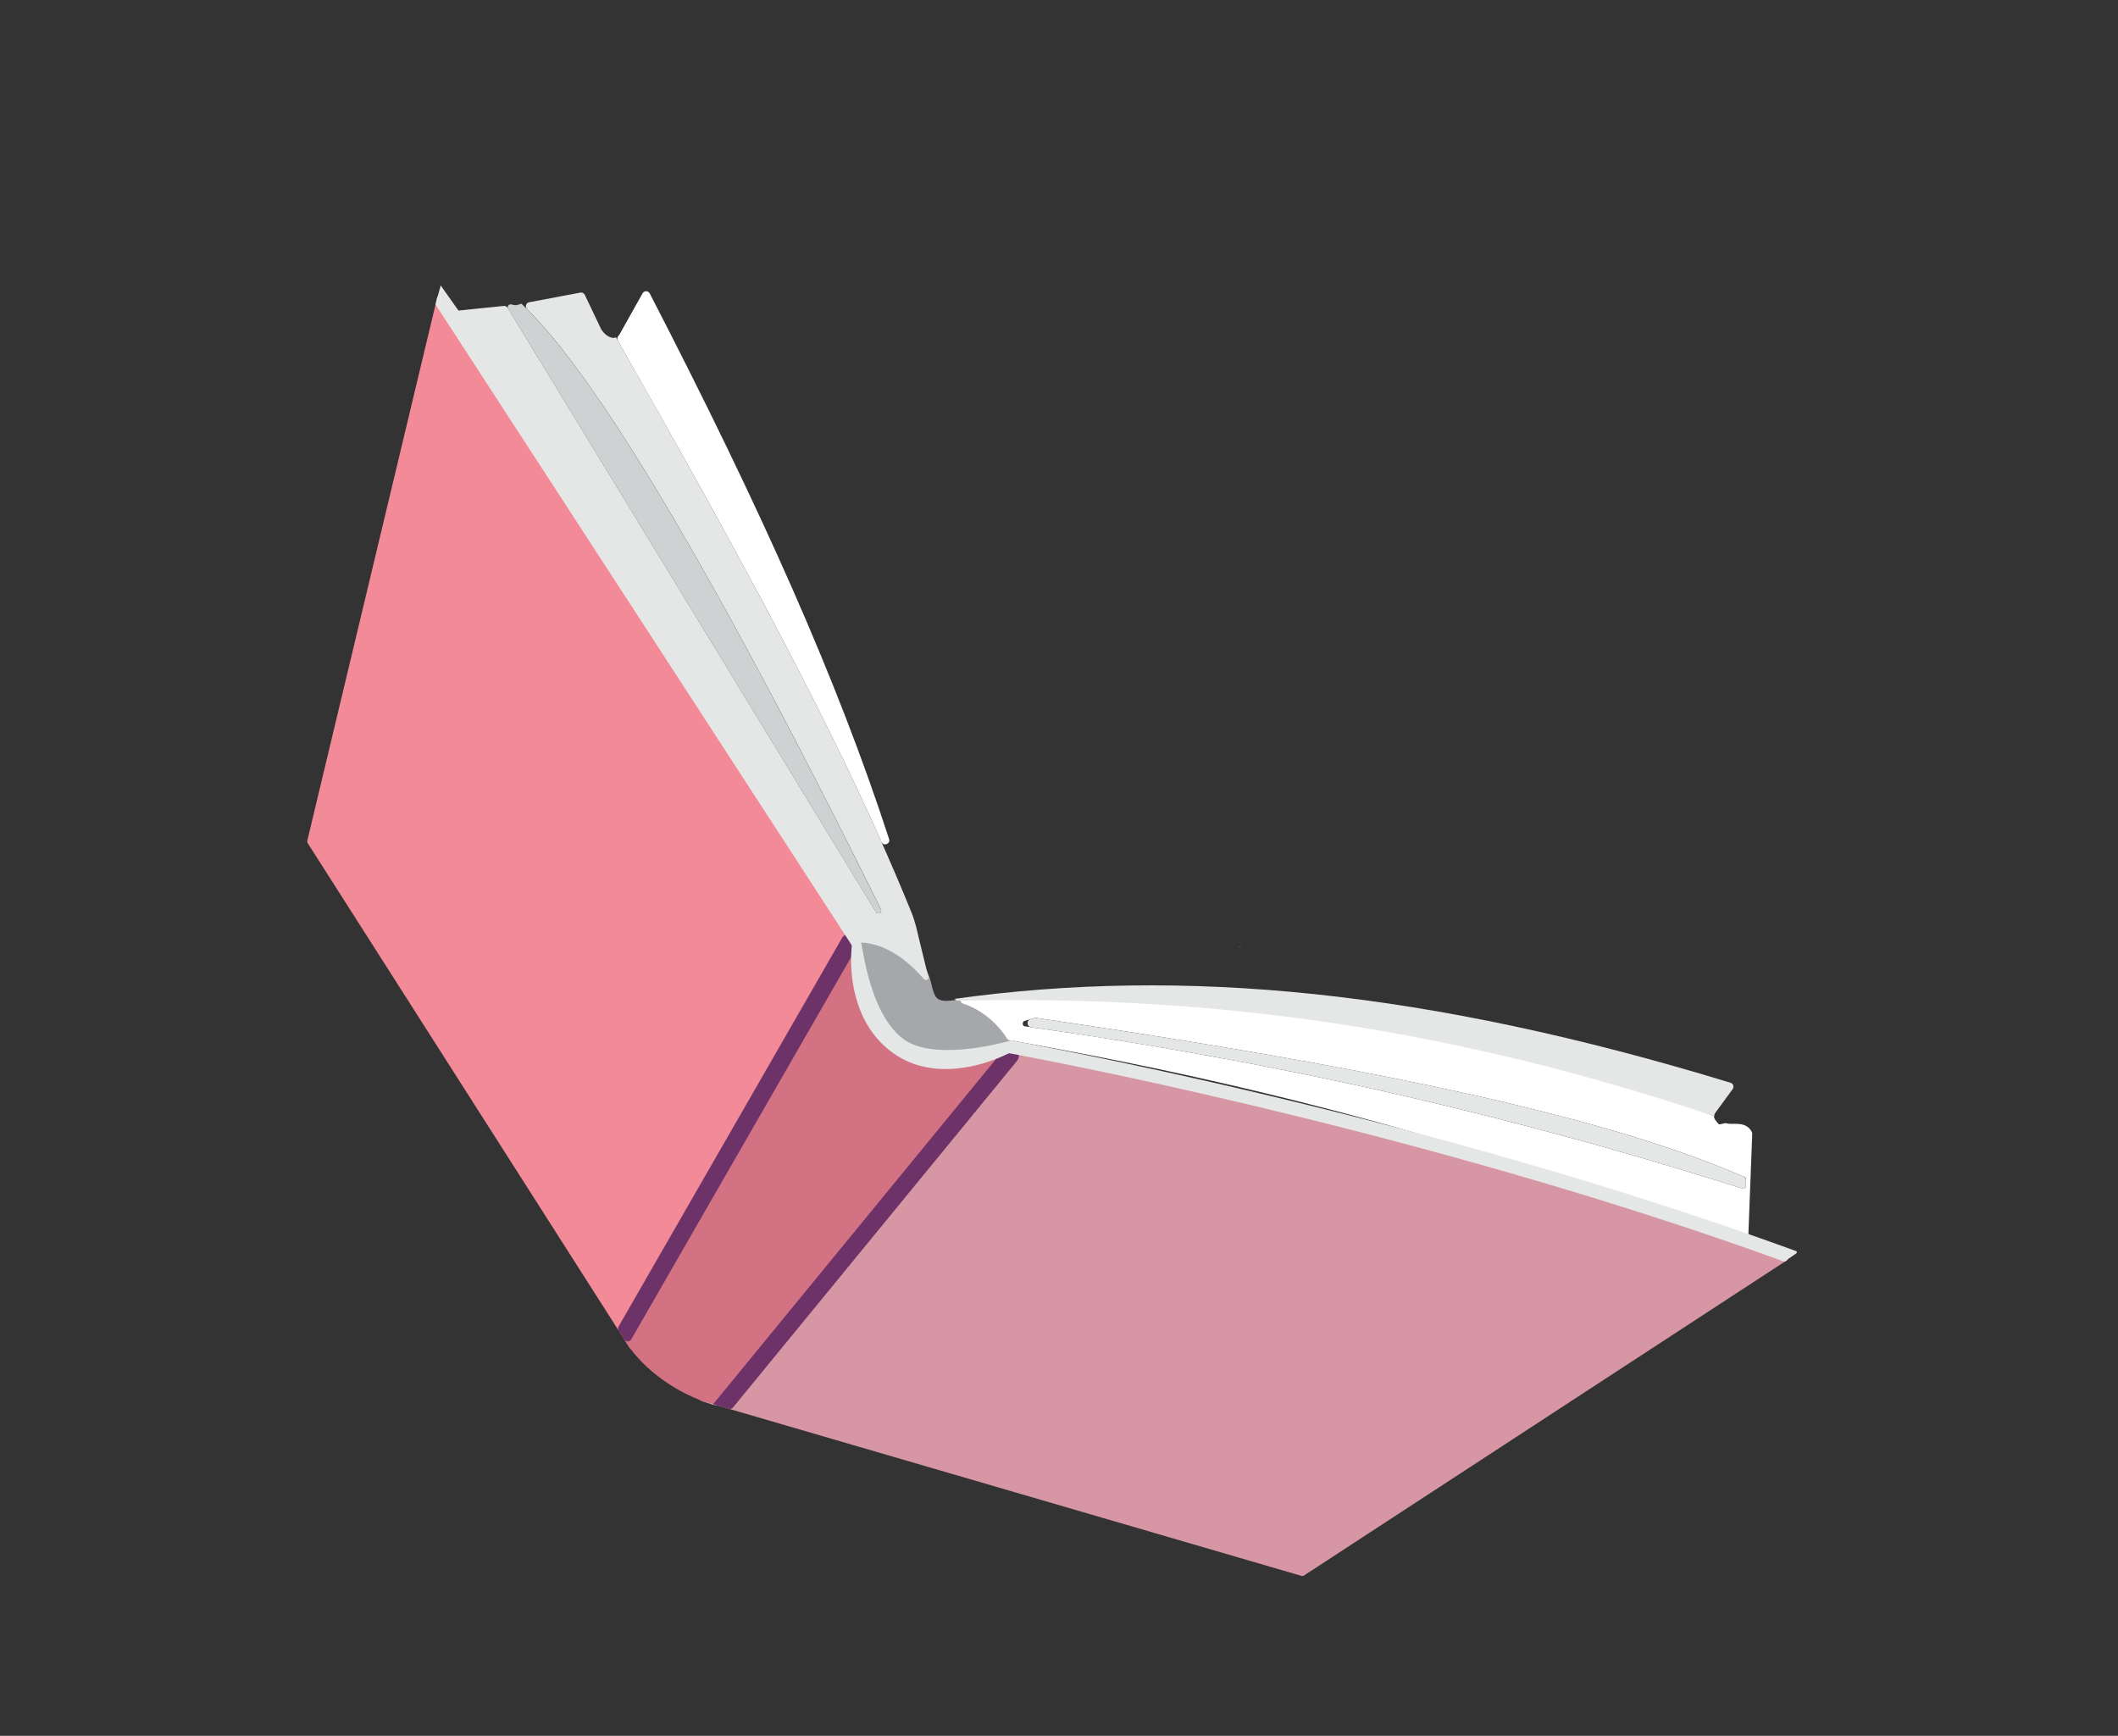
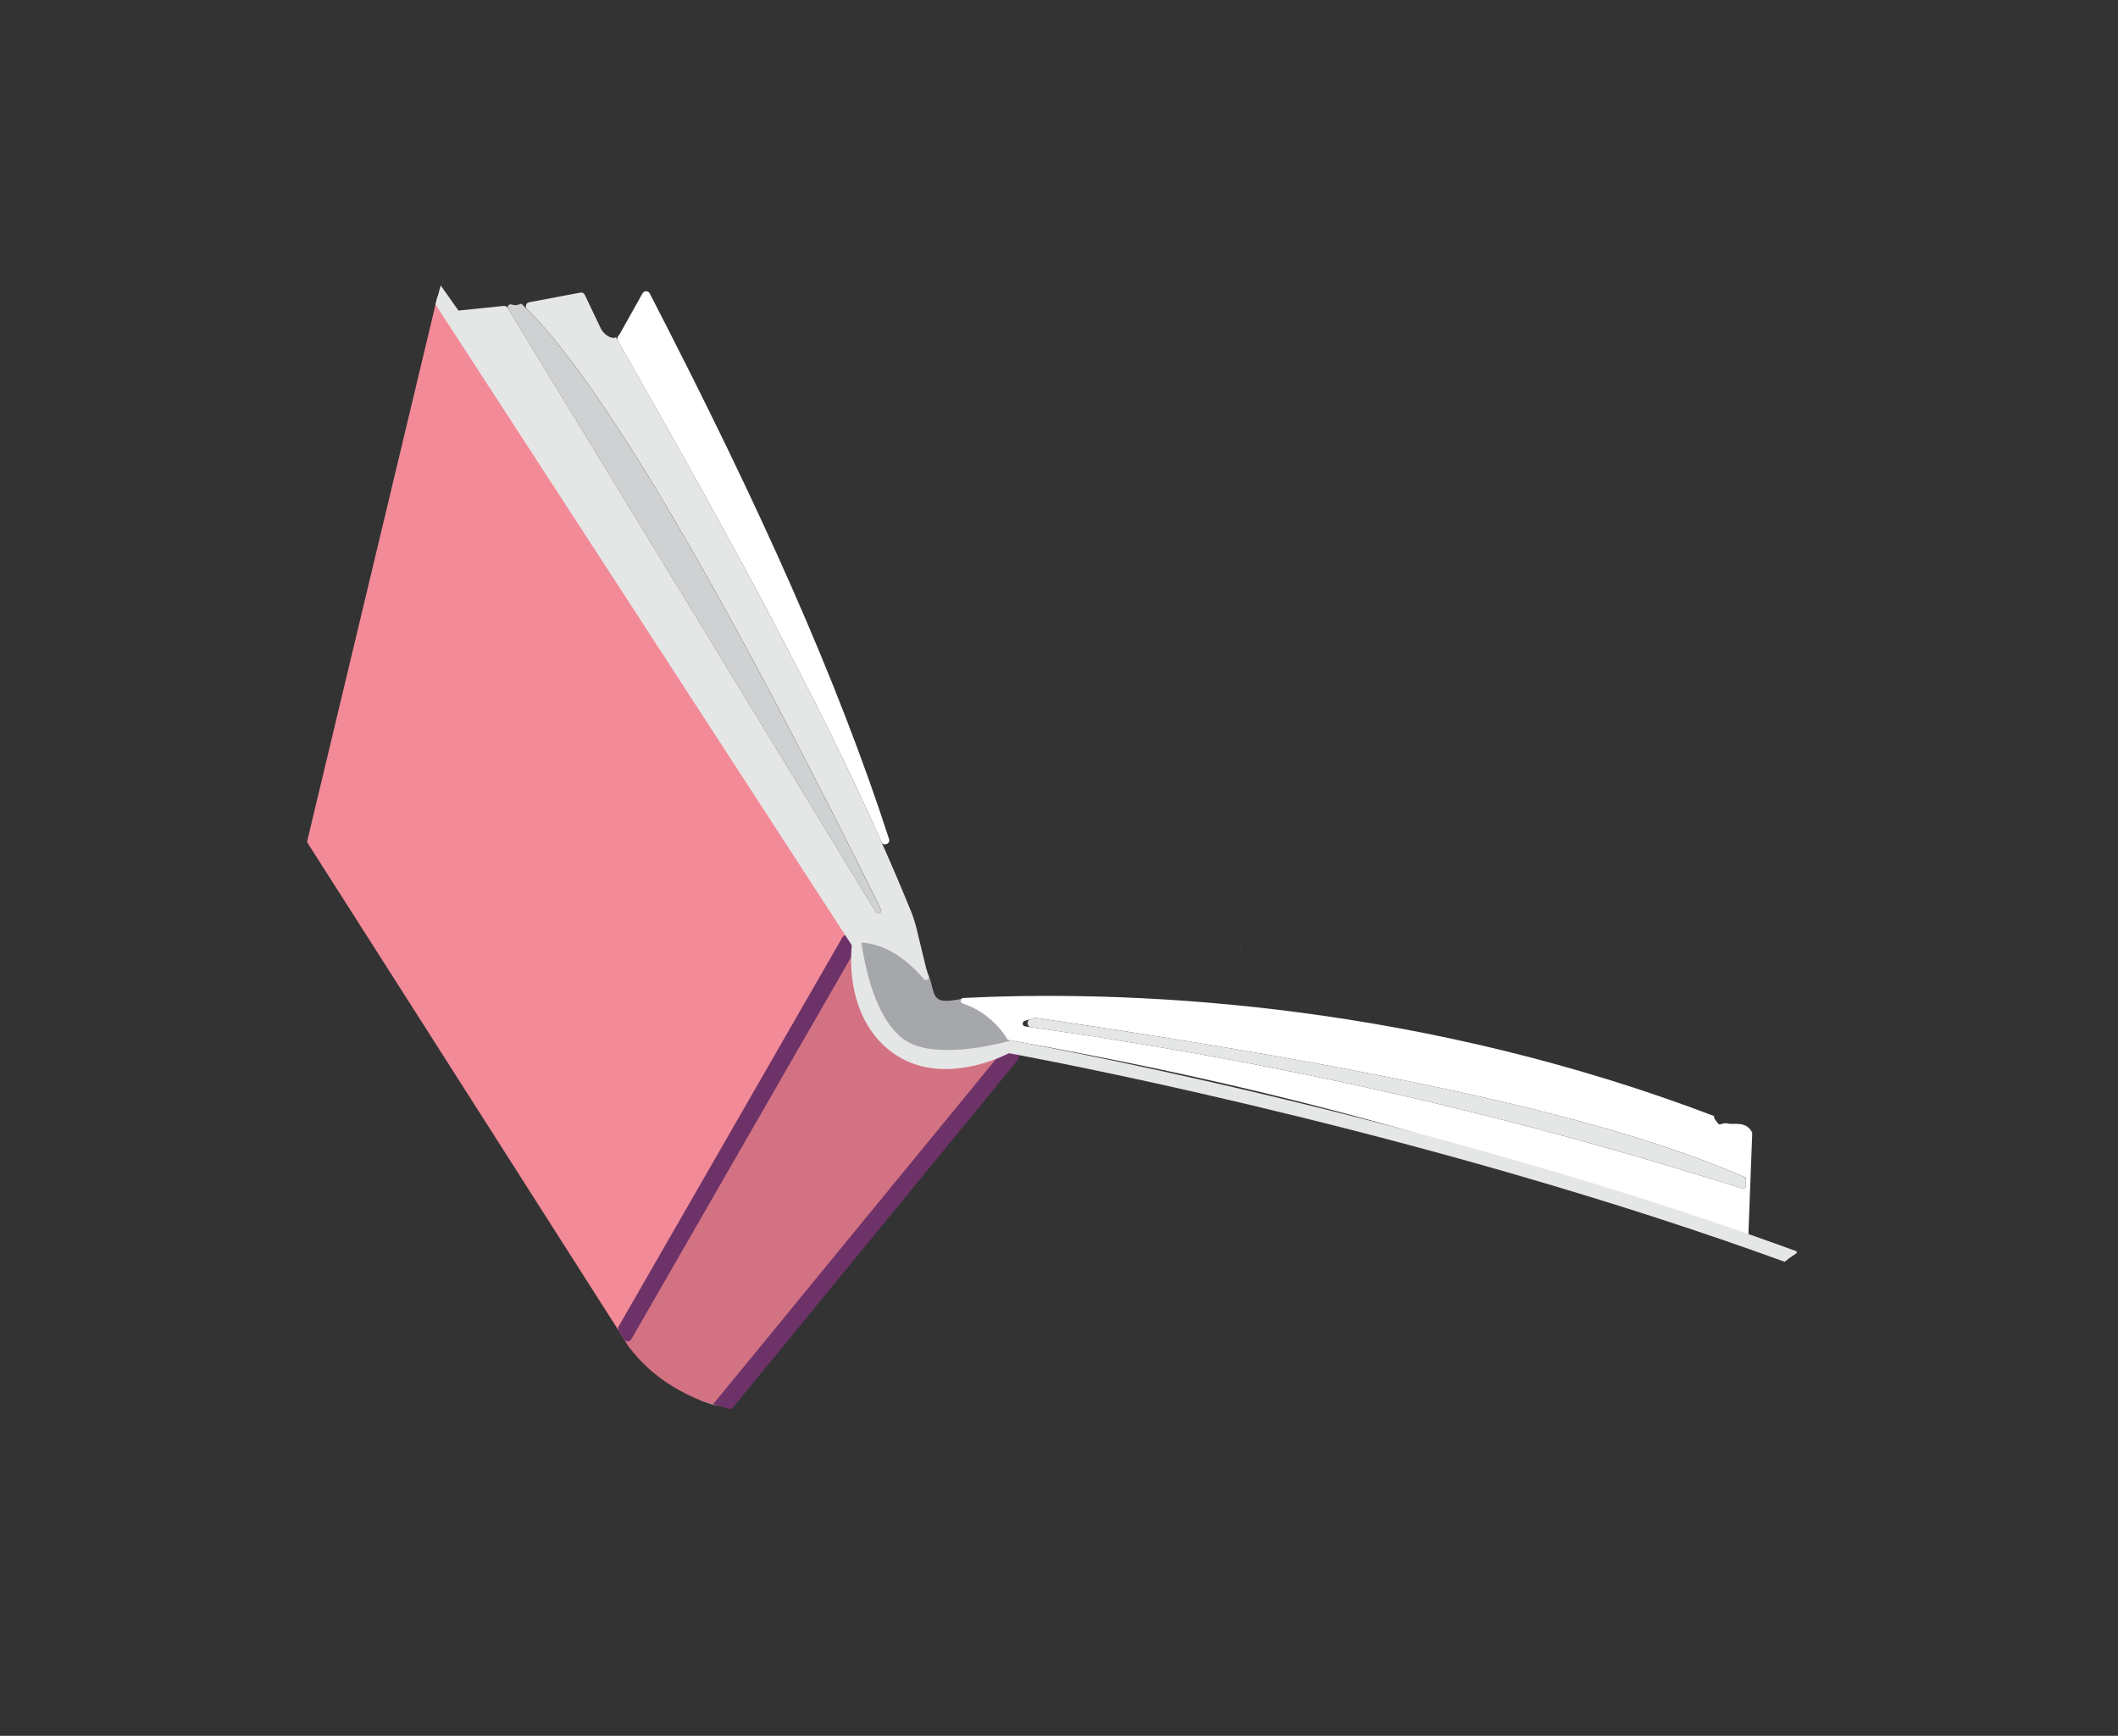
<svg xmlns="http://www.w3.org/2000/svg" id="Layer_1" viewBox="0 0 1340.4 1098.47">
  <rect x="0" y="0" width="1340.4" height="1098.47" fill="#333333" stroke="none" />
  <defs>
    <style>.cls-1{fill:#fff;}.cls-2{fill:#f38a97;}.cls-3{fill:#e5e6e6;}.cls-4{fill:#6d3268;}.cls-5{fill:#a6a7aa;}.cls-6{fill:#cacaa2;}.cls-7{fill:#cfd1d2;}.cls-8{fill:#d37283;}.cls-9{fill:#d696a4;}</style>
  </defs>
  <polygon class="cls-6" points="784.99 599.03 785.29 598.61 784.27 599.14 784.99 599.03" />
  <path class="cls-5" d="m609.24,631.94c-.91.11-1.96.47-2.61.58-5.04.66-12.34,2.42-14.86-2.52-1.72-3.39-2.16-7.3-3.32-10.93-.75-2.37-2.47-4.48-3.06-7-.14-.58-.61-.95-1.18-1.12-2.82-.82-10.79-13.14-12.48-13.51-3.84-.83-24.5-21.28-28.37-21.93-7.19-1.23,5.93,33.12-1.55,33.05h-1.17s-1.55.54-1.55.54l1.34.98c.11.08.22.17.32.27,24.9,24.33,4.09,80,94.82,55.49-6.65,1.8,33.92-24.29-6.05-30.63-3.31-.52-14.54,1-15.46-2.22-.38-1.36-2.48-.08-3.38-.82-.36-.26-.86-.3-1.43-.23h0Z" />
-   <path class="cls-9" d="m443.44,883.9l69.32-93.5.22-.25,99.79-98.53,25.17-24.85.38-.37c.41-.4.98-.58,1.54-.47.35.06.7.12,1.06.18,1.28.23,2.55.47,3.82.71,170.8,30.97,316.62,69.03,485.74,127.55,1.08.37,1.46,1.57,1.01,2.47-.13.27-.33.5-.61.69l-1.49.97-4.18,2.73-300.03,195.84c-.43.28-.97.35-1.46.21l-360.88-105.29-1.12-.33-7.54-2.19-.06-.02s-.04-.02-.06,0l-2.82-.61s-.05,0-.07-.03h0s-.07-.02-.07-.02l-5.7-1.8h-.01s-1.03-.33-1.03-.33l-.15-.05c-.06-.02-.1-.06-.15-.1-.09-.04-.16-.08-.23-.15-.75-.55-.95-1.63-.35-2.45Z" />
  <path class="cls-2" d="m276.98,187.62c.15-.19.34-.37.56-.49.1-.08.23-.13.36-.16.67-.2,1.45-.01,1.92.65,1.78,2.44,3.53,4.89,5.3,7.33.41.57.81,1.13,1.22,1.69.03.05.08.1.11.15.73,1.01,1.46,2.02,2.18,3.04,55.85,77.72,104.94,150.43,150.45,223.34.25.4.48.78.73,1.18,34.09,54.63,66.15,109.41,97.58,166.52.98,1.73,1.92,3.46,2.88,5.22.41.77.41,1.72,0,2.48l-.92,1.66-.49.89h0s-69.33,124.78-69.33,124.78l-70.75,127.35-.05.08-.6-.95-.72-1.11-1.57-2.46-.73-1.13-.28-.44-.54-.84-2.74-4.29-.26-.4v-.02s-.58-.89-.58-.89l-196.03-307.3c-.26-.4-.34-.9-.23-1.37l81.19-339.43h0s1.07-4.46,1.07-4.46c.06-.23.15-.45.3-.63Z" />
  <path class="cls-1" d="m608.02,633.24c-.04.72.33,1.46,1.19,1.75,17.37,5.75,26.27,19.2,28.16,22.38.26.44.71.73,1.22.82.09.02.19.03.29.05.37.07.73.14,1.09.2.49.1.97.18,1.46.25.18.02.37.07.57.1.21.04.43.08.65.12.59.11,1.16.21,1.75.32.22.04.45.08.68.13.52.08,1.06.18,1.65.29.4.08.81.15,1.26.23,88.45,16,162.3,32.96,236.92,53.94l.06.02c68.18,19.15,136.99,41.68,218.18,69.88.06.02.11.03.17.05,1.27.29,2.49-.38,2.96-1.51.12-.28.18-.59.19-.91l.02-.42,2.43-63.59c0-.29-.05-.61-.19-.87-3.67-7.27-11.85-4.61-15.45-5.48-1.97-.87-5.01,1.34-5.85.13-1.42-1.61-2.27-2.86-2.55-3.64-.26-.69-.07-1.1-.02-1.19h0c-182.08-69.45-358.66-80.18-471.43-74.92-1.25.04-2.5.11-3.74.17-1.03.05-1.63.86-1.68,1.68Zm495.39,111.36l.51.21c.68.3,1.1.98,1.06,1.73-.01.15-.03.31-.05.48.02.04,0,.07,0,.11-.04.55-.09,1.2-.09,1.95,0,.21,0,.41,0,.64,0,.45.01.91.06,1.42.01,0,0,.02,0,.02l-.28.38h-.02s-1.37.74-1.37.74c-4.65-1.48-9.3-2.93-13.91-4.34-5.53-1.73-11.03-3.43-16.53-5.09-4.4-1.34-8.78-2.68-13.17-3.98-.12-.05-.23-.08-.35-.11-4.54-1.37-9.1-2.7-13.62-4.04-.2-.05-.4-.12-.59-.18-1.06-.3-2.11-.62-3.15-.92-3.66-1.05-7.31-2.13-10.96-3.17-4.75-1.37-9.5-2.73-14.23-4.06-.23-.08-.47-.15-.7-.21-4.5-1.26-9-2.53-13.48-3.76-2.61-.73-5.22-1.44-7.82-2.15-2.97-.81-5.94-1.63-8.92-2.43-4.45-1.21-8.91-2.38-13.34-3.57-4.44-1.17-8.87-2.34-13.3-3.48-.45-.12-.91-.24-1.37-.35-3.82-1-7.65-1.98-11.49-2.95-2.56-.66-5.14-1.31-7.7-1.93-4.64-1.17-9.28-2.32-13.9-3.44-.35-.11-.72-.2-1.08-.28-5.75-1.41-11.47-2.79-17.2-4.14-5.74-1.37-11.46-2.71-17.2-4.03-4.85-1.13-9.69-2.23-14.55-3.3-2.24-.51-4.48-1.02-6.73-1.51-4.67-1.02-9.32-2.04-13.98-3.05-2.87-.64-5.74-1.25-8.61-1.85-2.87-.61-5.74-1.21-8.61-1.81-.12-.03-.23-.06-.36-.08-5.8-1.2-11.58-2.39-17.38-3.56-8.48-1.71-16.97-3.38-25.48-5.04-4.64-.89-9.27-1.76-13.92-2.63-3.06-.57-6.1-1.14-9.15-1.68-2.52-.47-5.05-.93-7.58-1.38-4.69-.85-9.39-1.68-14.09-2.51-4.69-.81-9.39-1.63-14.12-2.44-5.11-.87-10.21-1.73-15.33-2.57-.51-.09-1.03-.17-1.54-.25-4.75-.78-9.53-1.56-14.31-2.31-.56-.1-1.12-.19-1.69-.28-3.77-.6-7.54-1.18-11.33-1.77-.26-.04-.53-.08-.81-.12-4-.62-8.01-1.24-12.04-1.84-.01,0-.03,0-.03,0-9.6-1.44-19.22-2.83-28.9-4.2-1.41-.2-1.88-1.73-1.24-2.7.21-.34.55-.61,1.03-.75,1.14-.31,2.33-.65,3.51-1,.04-.02.08-.03.12-.05.82-.24,1.65-.49,2.5-.76.1-.03.19-.04.29-.07.19-.06.38-.08.56-.04.04-.02.07,0,.11,0l.19.03c14.42,2.12,28.51,4.21,42.26,6.32,4.26.65,8.47,1.29,12.66,1.95,1.38.22,2.78.42,4.16.64,5.69.88,11.31,1.77,16.87,2.66,34.75,5.51,67.16,11,97.39,16.49,4.59.84,9.14,1.67,13.61,2.51,54.31,10.12,101.35,20.31,142.04,30.84,4.75,1.23,9.44,2.47,14.02,3.71,2.96.81,5.88,1.62,8.77,2.41,2.83.79,5.62,1.58,8.37,2.36,2.64.78,5.25,1.53,7.83,2.29,2.97.86,5.9,1.74,8.78,2.64,2.22.69,4.42,1.37,6.61,2.04,2.93.92,5.82,1.85,8.66,2.78,20.64,6.72,39.1,13.63,55.61,20.77Z" />
  <path class="cls-3" d="m1103.24,752.29l1.39-.75.29-.4c-.14-1.67-.05-3.01.02-4.01.08-1.09-.53-2.1-1.54-2.54-86.12-37.28-225.25-67.87-447.63-100.42-.38-.06-.78-.02-1.15.09-.84.26-1.67.52-2.49.76-2.66.79-2.36,4.63.39,5.02,153.38,21.82,294.42,52.84,450.72,102.24h0Z" />
-   <path class="cls-3" d="m1084.87,706.31c0-1.17.58-1.95.86-2.34l10.82-14.77c1.05-1.43.36-3.49-1.34-4-191.67-58.46-346.1-73.3-491.09-53.09.25.18.39.28.49.4.46.55,1.2.79,1.91.77,164.43-3.73,313.81,17.94,478.35,73.03h0Z" />
  <path class="cls-1" d="m392.08,211.63c-.22.3-.44.61-.7.88-.78.84-.94,2.08-.38,3.07,74.09,130.22,127.18,228.07,166.84,317.22,1.32,2.98,5.82,1.25,4.81-1.85-32.63-100.39-80.45-207.73-151.45-345.24-.94-1.83-3.55-1.88-4.55-.09l-14.57,26Z" />
  <path class="cls-3" d="m277.24,186.72c.11.15.2.29.31.42,60.09,83.18,113.3,160.05,162.25,237.22,34.68,54.59,67.21,109.34,98.57,166.58.77,1.4,1.54,2.81,2.31,4.21.45.84,1.31,1.35,2.26,1.34.04,0,.05,0,.09,0,.05,0,.09,0,.14,0,.51-.03,1.15-.04,1.89,0,6.81.2,22.55,3.13,39.58,23.07,1.24,1.46,3.6.18,3.03-1.65-.28-.92-.55-1.81-.78-2.61h-.01s-.02-.05-.01-.06c-.44-1.5-.78-2.74-.96-3.46-.91-3.85-1.86-7.7-2.81-11.51-1.96-7.6-3.43-15.97-6.35-23.08-6.49-15.96-13.41-32.09-20.76-48.55-.35-.76-.71-1.55-1.06-2.35-1.12-2.46-2.23-4.93-3.36-7.41-1.88-4.13-3.8-8.28-5.74-12.46-1.93-4.17-3.91-8.38-5.91-12.6-2.33-4.9-4.69-9.84-7.09-14.81-.99-2.06-2-4.12-3-6.2-.22-.42-.43-.87-.64-1.3-1.22-2.5-2.46-5.03-3.71-7.56-.17-.33-.34-.67-.5-1.02-2.04-4.11-4.1-8.25-6.18-12.44-.57-1.13-1.13-2.26-1.71-3.39-2.48-4.91-4.98-9.86-7.53-14.87-2.06-4.02-4.15-8.07-6.26-12.16-.95-1.84-1.9-3.68-2.86-5.52-.96-1.84-1.93-3.69-2.9-5.55-.96-1.84-1.93-3.71-2.92-5.58-.97-1.86-1.97-3.74-2.95-5.63-.99-1.89-1.99-3.78-3-5.68-4.71-8.9-9.55-17.98-14.52-27.22-1.74-3.23-3.5-6.49-5.28-9.78-.98-1.8-1.96-3.62-2.95-5.44-1.86-3.4-3.73-6.85-5.63-10.32-1.15-2.09-2.31-4.21-3.48-6.34-4.5-8.2-9.09-16.52-13.79-24.99-1.16-2.11-2.35-4.24-3.53-6.37-1.18-2.14-2.38-4.29-3.57-6.44-2.81-5.02-5.63-10.09-8.51-15.24-2.05-3.64-4.12-7.32-6.2-11.04-.06-.1-.11-.18-.15-.29-2.14-3.79-4.3-7.62-6.46-11.47-1.23-2.18-2.46-4.38-3.72-6.58-1.64-2.9-3.28-5.82-4.94-8.76-2.93-5.15-5.89-10.38-8.89-15.64-1.99-3.53-4-7.06-6.03-10.62-.39-.68-.78-1.37-1.18-2.07q-.84,0-1.11.36c-1.7-.04-3.11-.48-4.82-1.72-1.61-1.19-2.47-2.35-3.26-3.49-.07-.12-.16-.24-.21-.36l-10.34-21.69c-.5-1.07-1.65-1.65-2.8-1.43l-32.38,6.1c-2.05.38-2.82,2.89-1.34,4.35.02.03.06.06.08.09.47.47.96.95,1.43,1.46.5.52,1.04,1.05,1.55,1.59,1.05,1.09,2.14,2.23,3.22,3.42.35.39.71.78,1.07,1.17.64.72,1.3,1.44,1.97,2.19.76.85,1.53,1.72,2.3,2.63,1.19,1.37,2.4,2.79,3.63,4.26.74.89,1.49,1.81,2.26,2.73,1.22,1.51,2.48,3.06,3.75,4.66.83,1.05,1.67,2.12,2.52,3.21,6.14,7.89,12.67,16.81,19.62,26.88.94,1.36,1.88,2.73,2.83,4.12,1.31,1.91,2.65,3.87,3.99,5.89.66,1,1.34,2,2.03,3.03,1.77,2.66,3.57,5.39,5.4,8.19,2.07,3.18,4.19,6.45,6.32,9.81.3.47.6.94.9,1.41,1.86,2.9,3.73,5.87,5.61,8.92,1.08,1.72,2.17,3.47,3.25,5.24l.12.2c2.22,3.59,4.49,7.28,6.78,11.05,4.01,6.66,8.15,13.59,12.4,20.8.6,1.04,1.21,2.07,1.82,3.11,3.67,6.25,7.4,12.72,11.21,19.41,1.27,2.21,2.56,4.47,3.84,6.74,5.81,10.24,11.8,20.96,17.96,32.17.68,1.25,1.38,2.5,2.07,3.76,2.75,5.03,5.55,10.16,8.38,15.4,1.22,2.25,2.47,4.52,3.7,6.83,3.06,5.69,6.15,11.48,9.29,17.39,1.33,2.48,2.67,4.99,4,7.54.89,1.68,1.78,3.37,2.69,5.07,1.49,2.84,3.01,5.7,4.52,8.6,1.52,2.88,3.05,5.81,4.58,8.76,0,.01.01,0,.01,0,1.53,2.94,3.07,5.92,4.63,8.92,1.55,2.98,3.12,6.01,4.69,9.07.79,1.53,1.57,3.06,2.37,4.59,2.38,4.6,4.77,9.27,7.2,14.03,1.62,3.15,3.24,6.33,4.87,9.54,1.64,3.19,3.27,6.43,4.92,9.7,1.66,3.25,3.33,6.54,4.99,9.88,1.67,3.31,3.35,6.65,5.05,10.02,1.69,3.35,3.4,6.74,5.1,10.18,2.57,5.11,5.16,10.31,7.76,15.59.04.1.1.21.15.29,1.7,3.41,3.4,6.85,5.11,10.31.06.11.1.25.12.36h0c.04.15.06.28.05.39.02.11,0,.23-.02.33-.11.62-.54,1.18-1.2,1.39l-.08.02c-.77.24-1.62-.07-2.05-.77l-178-292.05-54.77-89.86-.29-.46c-.52-.85-1.47-1.32-2.48-1.22l-28.6,2.94-2.59.27c-.43.04-.87-.02-1.25-.18-.22-.09-.44-.22-.64-.37-.14-.11-.26-.23-.38-.36l-7.42-8.94-.56-.66-.1.4Z" />
  <path class="cls-7" d="m329.99,192.19l-2.25.7c-.96.33-2.35.32-3.98-.21-.45-.15-.93-.15-1.36.06-.03.02-.06.03-.1.05-.95.44-1.3,1.62-.76,2.51l232.77,381.92c.42.69,1.27,1.01,2.04.76l.08-.03c1.03-.33,1.52-1.5,1.04-2.47-112.65-227.81-184.41-342.91-227.49-383.3h0Z" />
  <path class="cls-8" d="m394.81,845.49l143.53-248.41.2-.36s.07.36.21,1.02c.01,0,0,.02.02.03.06.32.15.71.26,1.17.08.39.18.83.29,1.31.2.87.45,1.89.73,3.02.24.99.52,2.07.83,3.23.33,1.26.7,2.61,1.1,4.05,4.35,15.43,12.79,39.53,25.02,49.21h.03c10.41,8.24,32.43,9.02,49.82,8.1,6.41-.34,12.18-.9,16.53-1.41,5.01-.58,8.13-1.1,8.13-1.1l-.63.77-.6.73-183.1,222.29c-.42.51-1.1.74-1.73.61l-1.37-.3h-.06s-2.82-.62-2.82-.62c-.03-.01-.05,0-.07-.03h0s-.07-.02-.07-.02l-5.7-1.8h-.01s-1.03-.33-1.03-.33l-2.35-.74,2.05.6c-.09-.04-.16-.08-.23-.15-13.45-5.31-31.44-15.24-45.04-33.09l-.05.08-.6-.95-.72-1.11-1.57-2.46-.99-1.53c-.34-.57-.35-1.26-.02-1.81Z" />
  <path class="cls-4" d="m451.14,888.8l.16-.17,161.47-197.01,20.64-25.19,1.57-1.92c1.84-2.35,5.21-2.82,7.6-1.06.05.04.1.06.13.09,1.09.85,1.77,2.01,2.02,3.26.31,1.52-.03,3.16-1.05,4.49l-179.77,219.37c-.66.8-1.73,1.13-2.72.84l-6.99-2.04c-.06-.02-.12-.03-.18-.05l-2.87-.62Z" />
  <path class="cls-4" d="m391.53,842.13c-.52-.81-.54-1.84-.06-2.68l141.38-245.8c.96-1.69,2.7-2.68,4.52-2.78,1.01-.04,2.05.19,2.99.72.18.09.37.22.54.35,2.22,1.63,2.92,4.71,1.54,7.16l-2.39,4.15-70.56,122.66-70,121.68c-.97,1.68-3.37,1.74-4.41.1l-.82-1.29-2.74-4.28Z" />
  <path class="cls-3" d="m444.17,886.59l.15.05,1.03.33h.01s5.7,1.81,5.7,1.81l.07.03h0s.04,0,.07.02l2.74.6-2.66-.78-6.77-1.99-.51-.14-2.05-.6,2.2.7ZM285.7,196.28l.03.08,1.62,3.73,1.27-.26c-.72-1.02-1.45-2.03-2.18-3.04-.03-.05-.08-.1-.11-.15-.4-.56-.8-1.12-1.22-1.69l.58,1.32Z" />
  <path class="cls-3" d="m277.24,186.72l-.26.9c-.14.18-.24.4-.3.63l-1.07,4.44h0c33.67,51.63,227.77,350.55,259.21,398.96,1.62,2.5,2.81,4.33,3.52,5.42.17.26.3.47.4.63,0,.02.02.03.03.05.22.35.31.73.26,1.14t0,.04c-.06.47-.14,1.23-.2,2.2h0c-.1,1.23-.17,2.77-.21,4.63,0,.36-.01.73,0,1.13,0,.14-.01.27,0,.41-.03,14.2,3.13,41.91,26.08,58.73,23.33,17.08,51.99,9.43,65.7,4.07,3.81-1.48,6.47-2.79,7.54-3.34.35-.18.73-.23,1.1-.16.3.06.73.13,1.28.23,1.06.2,2.57.49,4.52.84,40.71,7.68,269.06,52.48,484.34,130.72l.2.09,1.49-.97c.29-.19.48-.42.61-.69l5.34-3.67c.54-.38.44-1.21-.19-1.44-10.02-3.66-20.07-7.26-30.13-10.77-76.1-26.61-152.86-49.01-221.52-67.09l-.06-.02c-114.6-30.14-206.67-48.23-235.58-53.69-.46-.09-.91-.17-1.34-.25-.45-.08-.86-.15-1.26-.23-.59-.11-1.13-.21-1.65-.29-.24-.05-.46-.09-.68-.13-.65-.13-1.22-.24-1.75-.32-.22-.04-.45-.08-.65-.12-.21-.04-.4-.08-.57-.1-.13-.02-.25-.05-.38-.07-.35-.08-.63-.13-.83-.16-.08-.02-.16-.02-.25-.02-.19,0-.36,0-.54.07-.25.07-.61.18-1.07.31-8.22,2.25-49.1,12.44-67.15-1.67-18.16-14.21-23.81-46.54-26.16-60.67h0c-.6-3.68-.97-6.12-1.3-6.68-.04-.07-.07-.13-.11-.2-.87-1.74-1.77-3.52-2.68-5.33v-.02c-54.7-107.32-204.79-322.46-250.79-387.67,0,0-.01,0,0-.02-5.18-7.35-9.04-12.79-11.28-15.96l-1.55,5.72-.1.4Z" />
</svg>